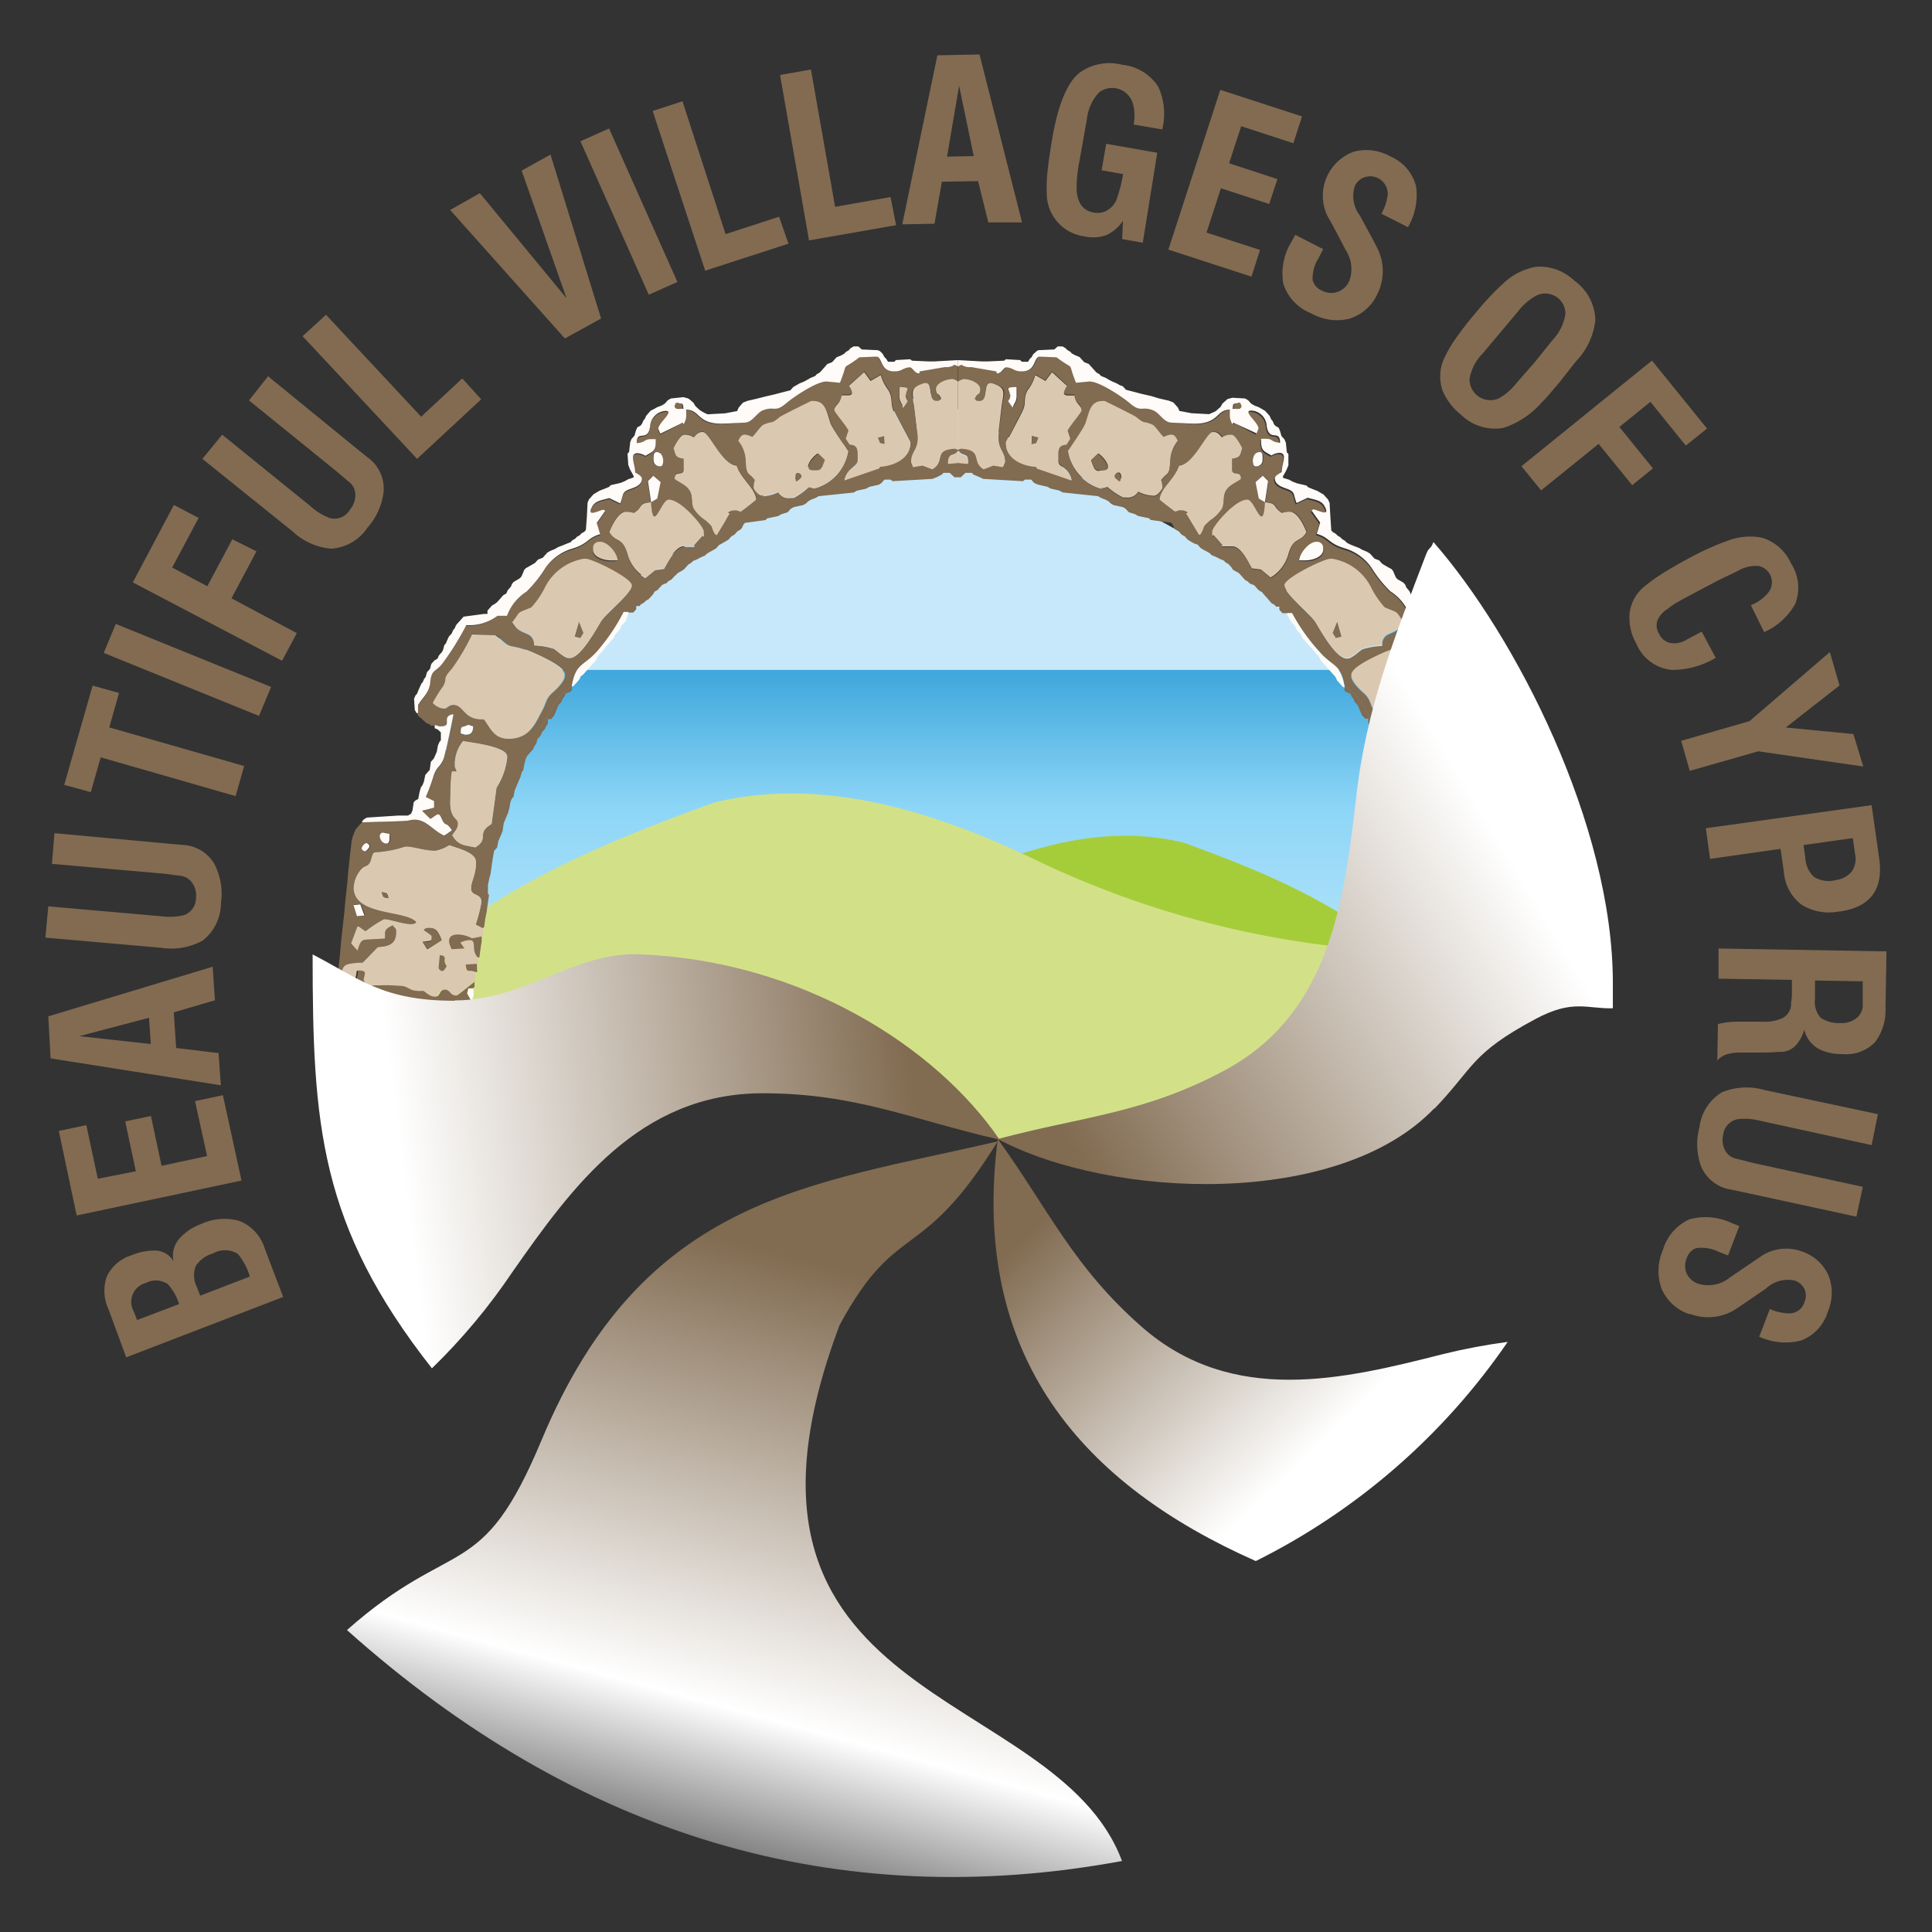
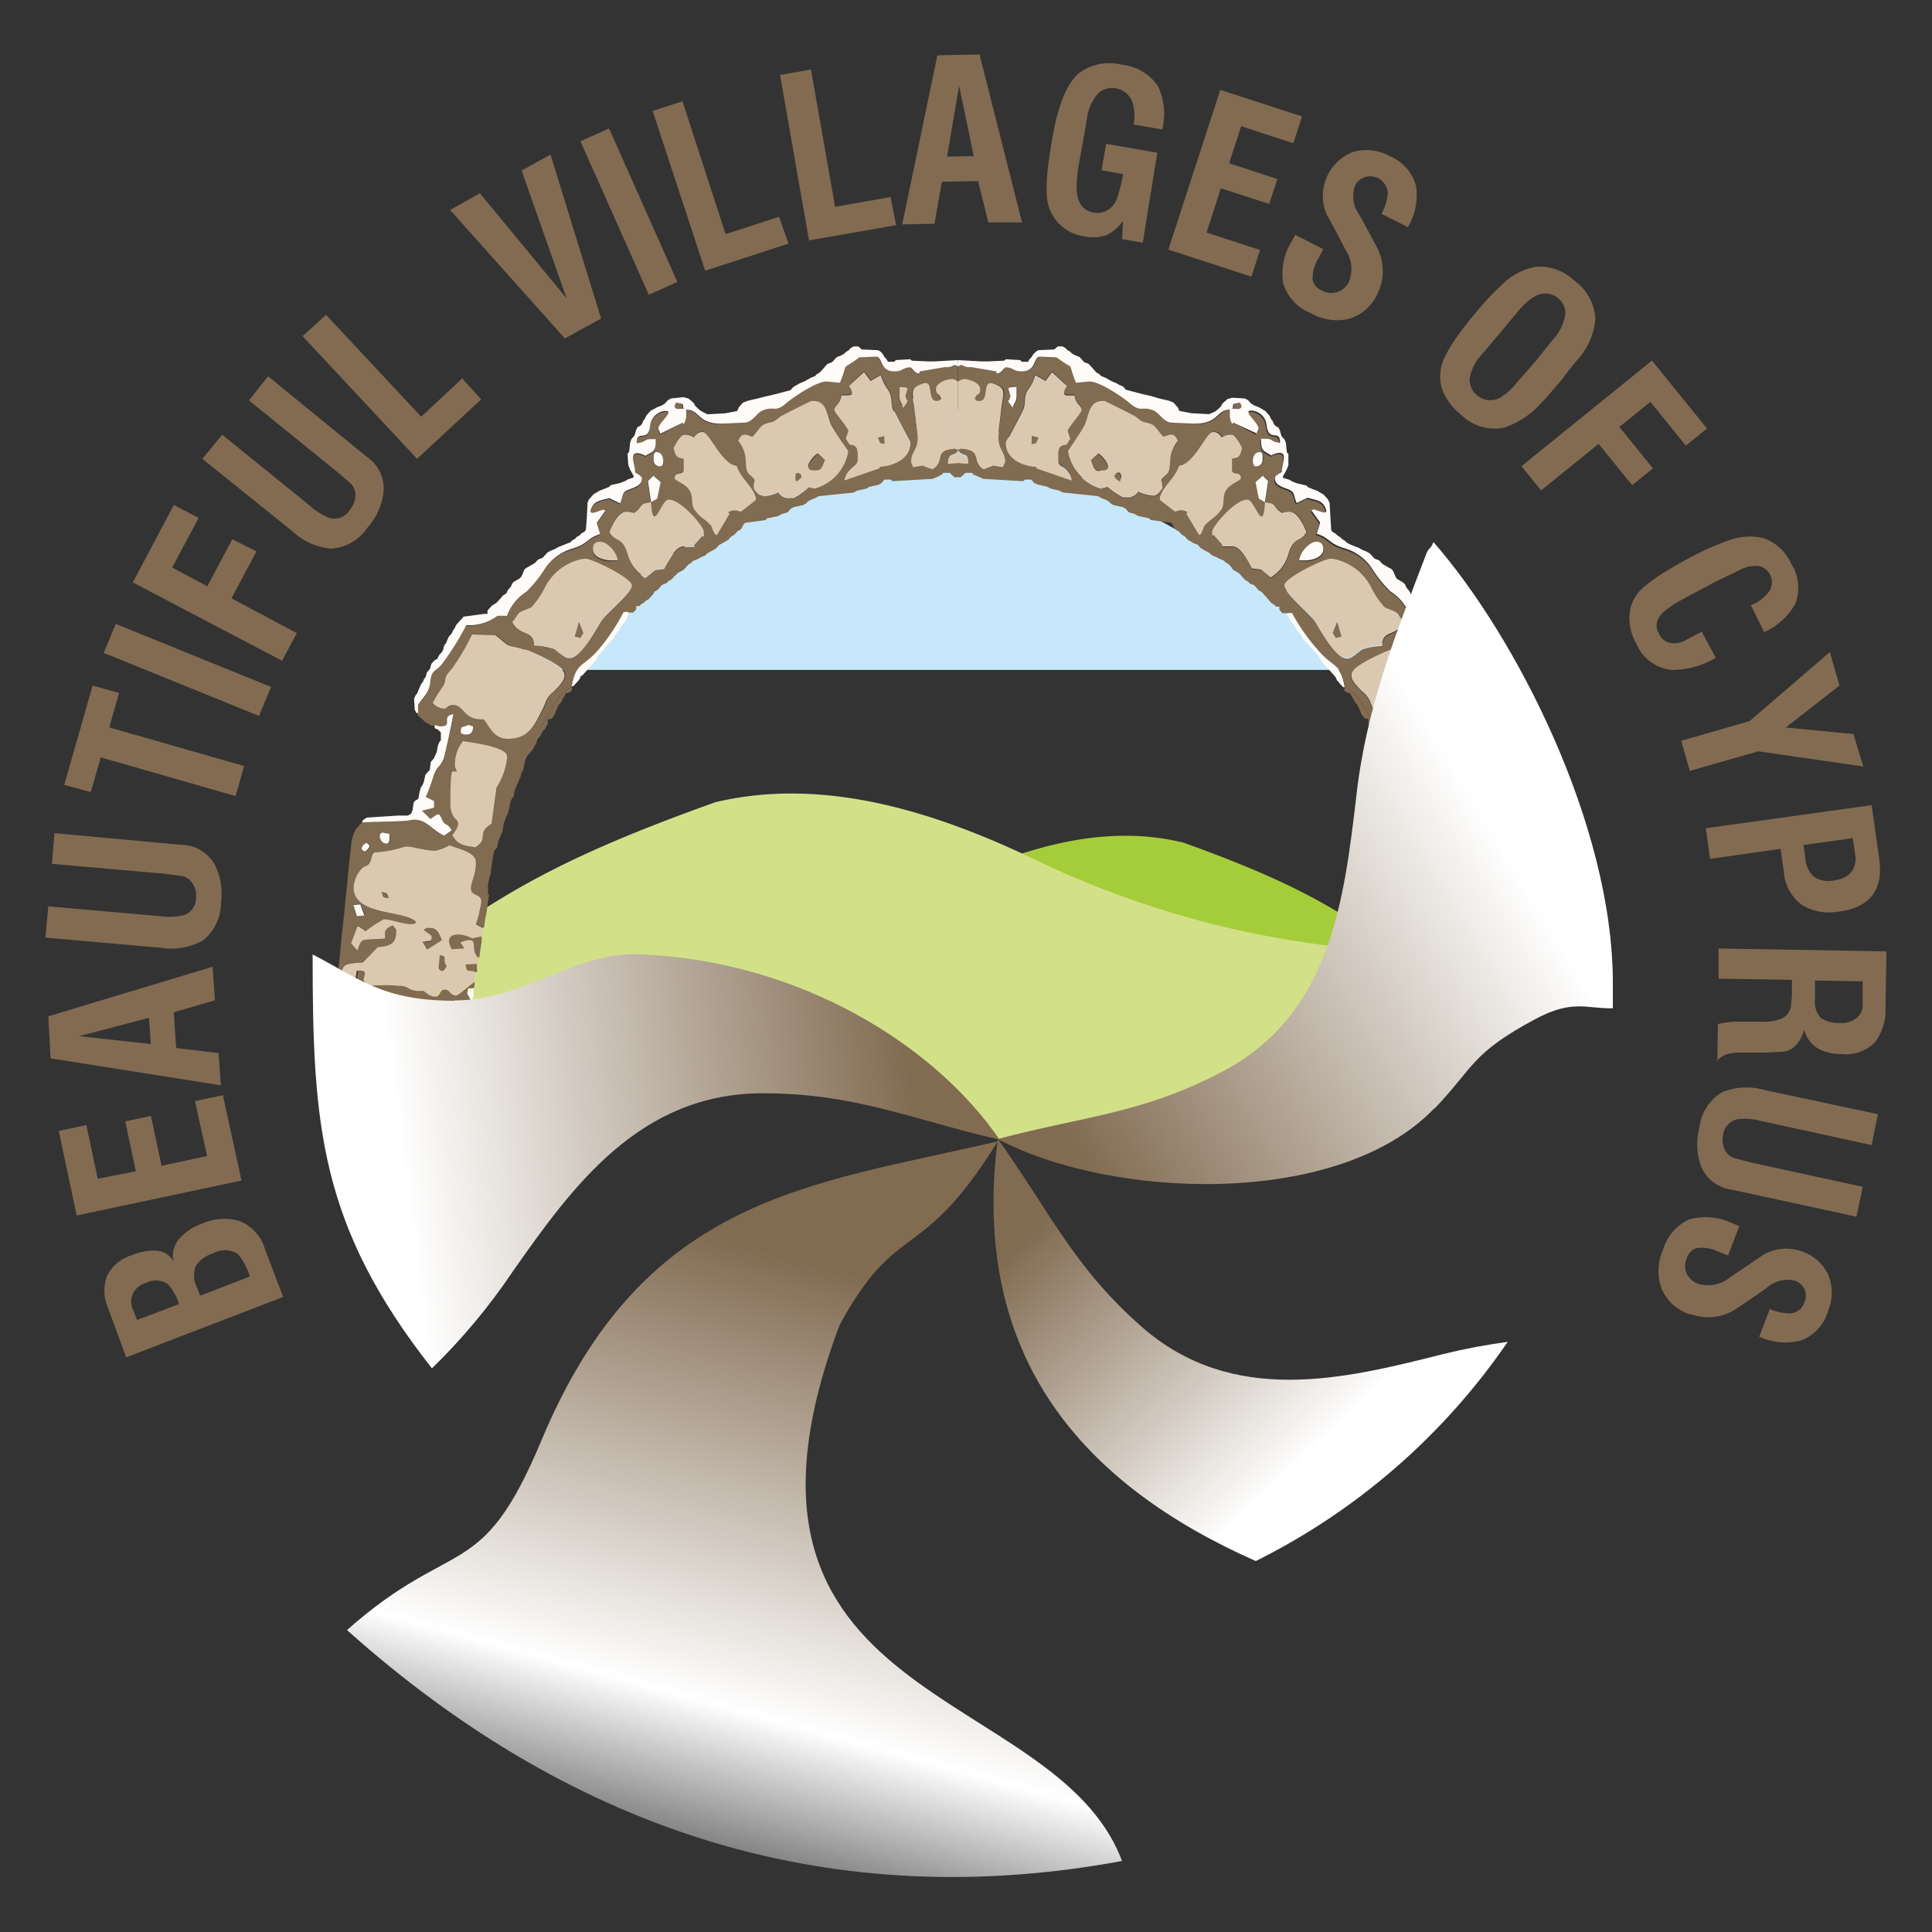
<svg xmlns="http://www.w3.org/2000/svg" id="Layer_1" data-name="Layer 1" viewBox="0 0 160 160">
  <rect x="0" y="0" width="160" height="160" fill="#333333" stroke="none" />
  <defs>
    <style>.cls-1{fill:none;clip-rule:evenodd;}.cls-2{clip-path:url(#clip-path);}.cls-3{fill:url(#linear-gradient);}.cls-4{fill:#a5cd39;}.cls-4,.cls-5,.cls-6,.cls-7,.cls-8,.cls-9{fill-rule:evenodd;}.cls-5{fill:#d2e188;}.cls-6{fill:#c6e8fa;}.cls-7{fill:#816b51;}.cls-8{fill:#dbc8b0;}.cls-9{fill:#fffbf8;}.cls-10{clip-path:url(#clip-path-2);}.cls-11{fill:url(#linear-gradient-2);}.cls-12{clip-path:url(#clip-path-3);}.cls-13{fill:url(#linear-gradient-3);}.cls-14{clip-path:url(#clip-path-4);}.cls-15{fill:url(#linear-gradient-4);}.cls-16{clip-path:url(#clip-path-5);}.cls-17{fill:url(#linear-gradient-5);}.cls-18{fill:#826b51;}</style>
    <clipPath id="clip-path">
      <polygon class="cls-1" points="44.23 50.88 116.31 50.88 116.31 84.16 36.92 84.16 36.92 55.9 44.23 50.88" />
    </clipPath>
    <linearGradient id="linear-gradient" x1="363.11" y1="1016.96" x2="363.57" y2="1016.96" gradientTransform="translate(-177631.53 26681.97) rotate(-90) scale(73.25 174.75)" gradientUnits="userSpaceOnUse">
      <stop offset="0" stop-color="#c6e8fa" />
      <stop offset="0.52" stop-color="#8dd6f7" />
      <stop offset="1" stop-color="#1d93d1" />
    </linearGradient>
    <clipPath id="clip-path-2">
      <path class="cls-1" d="M37.66,82.88c-6,0-7.92-1.85-11.77-3.84,0,14.09.56,22.42,9.88,34.28a50,50,0,0,0,6.68-8c4.91-7,10.49-14.78,20.71-14.78,7.73,0,12.35,2.18,19.62,3.84-5.26-7.7-16.4-14.84-29.87-15.35-5.39-.19-9.45,3.82-15.25,3.82" />
    </clipPath>
    <linearGradient id="linear-gradient-2" x1="358.91" y1="1029.13" x2="359.33" y2="1029.13" gradientTransform="translate(47904.78 92395.91) rotate(180) scale(133.24 89.69)" gradientUnits="userSpaceOnUse">
      <stop offset="0" stop-color="#816b51" />
      <stop offset="0.12" stop-color="#816b51" />
      <stop offset="0.88" stop-color="#fff" />
      <stop offset="1" stop-color="#fff" />
    </linearGradient>
    <clipPath id="clip-path-3">
      <path class="cls-1" d="M104,129.28a55,55,0,0,0,20.86-18.15,49.63,49.63,0,0,0-5.31,1c-8.23,2.09-17.47,4.35-25-2.25-5.69-5-7.65-9.62-11.92-15.56C80.3,112.5,89.81,123,104,129.28" />
    </clipPath>
    <linearGradient id="linear-gradient-3" x1="346.65" y1="1021.28" x2="347.08" y2="1021.28" gradientTransform="matrix(0, 125.86, -126.07, 0, 128850.72, -43542.82)" gradientUnits="userSpaceOnUse">
      <stop offset="0" stop-color="#816b51" />
      <stop offset="0.12" stop-color="#816b51" />
      <stop offset="0.66" stop-color="#fff" />
      <stop offset="1" stop-color="#fff" />
    </linearGradient>
    <clipPath id="clip-path-4">
      <path class="cls-1" d="M118.79,91.82c3.31-3.45,3-4.56,8.39-7.44,3.09-1.65,4.25-.82,6.39-.88,0-.46,0-1.62,0-2.09,0-13.11-8.07-28.77-14.86-36.52-.26.68-.34.35-.6,1-2.58,6.75-5,12.83-5.8,20.17-1,8.43-2.09,17.88-10.92,22.6-6.68,3.57-11.69,3.78-18.76,5.67,9.44,5,28.23,5.73,36.14-2.53" />
    </clipPath>
    <linearGradient id="linear-gradient-4" x1="352.78" y1="1015.6" x2="353.19" y2="1015.6" gradientTransform="matrix(180.31, 0, 0, 171.51, -63540.3, -174112.19)" gradientUnits="userSpaceOnUse">
      <stop offset="0" stop-color="#816b51" />
      <stop offset="0.12" stop-color="#816b51" />
      <stop offset="0.71" stop-color="#fff" />
      <stop offset="1" stop-color="#fff" />
    </linearGradient>
    <clipPath id="clip-path-5">
      <path class="cls-1" d="M28.74,135c19.17,17.13,40.66,23.47,64.18,19.12-5.53-14.8-35.36-12.57-23.39-44.38,4.8-8.87,6.72-4.9,13.1-15.22C67.1,98.15,53.32,99,44.86,119.24c-5,12-7.21,7.87-16.12,15.75" />
    </clipPath>
    <linearGradient id="linear-gradient-5" x1="351.75" y1="1025.62" x2="352.15" y2="1025.62" gradientTransform="translate(64650.06 178949.7) rotate(180) scale(183.51 174.36)" gradientUnits="userSpaceOnUse">
      <stop offset="0" stop-color="#816b51" />
      <stop offset="0.24" stop-color="#816b51" />
      <stop offset="0.75" stop-color="#fff" />
      <stop offset="1" stop-color="#fff" stop-opacity="0" />
    </linearGradient>
  </defs>
  <title>logo</title>
  <g class="cls-2">
-     <rect class="cls-3" x="36.92" y="50.88" width="79.39" height="33.28" />
-   </g>
+     </g>
  <path class="cls-4" d="M97.86,69.75c-6.66-1.59-13.44.6-19.38,3.43A57.48,57.48,0,0,1,58.64,78.7l-1.72,8.42,22.4,3.7,8.76-3.64,25.77-3,7.92-.17c-8.49-7.65-13.16-10.42-23.91-14.28" />
  <path class="cls-5" d="M59.23,66.44c9-2.15,18.22.81,26.28,4.65a77.66,77.66,0,0,0,26.92,7.48L114.77,90l-30.4,5L72.49,90.08l-35-4L26.8,85.81C38.3,75.43,44.64,71.67,59.23,66.44" />
  <polygon class="cls-6" points="76.62 32.39 118.47 55.48 40.91 55.48 76.62 32.39" />
  <path class="cls-7" d="M87.11,30.75l1.24,1.13c-.18.33-.49.77.09.8l.53,0c.13.79.61.79.59,1.23,0,.19-.85,1.12-1.15,1.67l.22.68-.32.5c-.5,0-.64.23-.67.77l0,.54c0,.59.89.65,1.1,1.66l-2.9-1,0-.13c-1.34-.07-2.6-.78-2.53-2,0,0,1.2-2.25,1.38-2.67.25-.59,0-1,.4-1.67a3.63,3.63,0,0,0,.64-1.26l.84.49Zm-3.63,2.47a.74.74,0,0,0,.19-.54c0-.42-.51-.67.56-.63l0,.79c0,.48-.18.46-.32.92Zm5,4.12s1.27-1.84,1.4-2.23c.37-1,.39-1.93,1.61-1.86,0,0,2.49,1.22,2.6,1.32.78.65.54.28,1.38.65.25.12.58.67.89,1,.71-.3.91-.26,1.18.33a2.8,2.8,0,0,0-.63,1.7c-.06,1.23-.24.88-.75,1.55a1.78,1.78,0,0,1,.1.67c0,.07-.38.65-.7.63a3.17,3.17,0,0,1-1.3-.34,1,1,0,0,1-1,.48H93a6,6,0,0,1-1.28-.87c-.38.06-.23.12-.53.1A3.83,3.83,0,0,1,88.44,37.34Zm9.21,1.19c1.21,0,2.29-2.81,2.8-2.78h.13c.33,0,.47.27.64.44A1.27,1.27,0,0,1,102,36c.28,0,.75.86.86,1.11-.18.65-.16.77-.84.88l0,.8c0,.74.79.1.74.84,0,.13-.85.47-1.13.84-.39.53-.2,1.09-.43,1.63a3.29,3.29,0,0,1-1,1c-.78.69-.33.34-.76,1.12l-.15.1-1.08-1.8.14-.09c-.37-.11-.22-.15-.52-.16s-.18,0-.54.1c-.12-.09-1.27-.95-1.27-1C96.09,40.43,97.32,39.65,97.65,38.53Zm6.11-.33c0-.4.17-.79.57-.76.19,0,.26.19.24.41v.27a.52.52,0,0,1-.56.5C103.82,38.61,103.75,38.42,103.76,38.2Zm1,3.39-.51-.3L104,39.93l.6-.53.44.44Zm0,0c1.08.08.61.39,1.41.88a2,2,0,0,1,.67-.1c.64,0,1.15,1.16,1.36,1.68-.58,1-1.1.32-1.53,1.94a3.28,3.28,0,0,1-1.46,1.89l-.8-.66-.75-.1c-.3-.51-.9-1.78-1.62-1.82l-.92,0,.1-.1-.74-.84-.11.1,0-.4c0-.42,2-2.69,2.93-2.63.63,0,1.29,3,1.44.21m2.78,4.82c0-.63.85-1.55,1.41-1.52h.13a.5.5,0,0,1,.5.56v.13c0,.57-.87.88-1.51.85Zm-1.17,2.06c0-.59,3.25-2.21,3.83-2.18h.13a4.44,4.44,0,0,1,3.23,2.39,7.24,7.24,0,0,0,1.12,1.64c1.33.55.81.23,1.58,1.23-.68,1.25-1.72.58-1.82,1.9a5.85,5.85,0,0,0-1.64.28c-.26.16-.88.77-1.2.76h-.13c-.87-.05-2.11-2.3-2.54-3S106.33,49.13,106.37,48.47Zm13.15,4.05a19.91,19.91,0,0,0,1.66,2.82c.86.95.35.7.75,1.47a11.46,11.46,0,0,1,.85,1.38,1.35,1.35,0,0,1-1,.48c-.12,0-.34-.29-.65-.31-.94,0-.86,1.29-2.58,1.19-.58.77-.86,1.69-2.21,1.61-1.57-.09-2-1.26-2.6-2.33-.35-.66-.3-1-.87-1.49-.29-.24-1-.94-1-1.36v-.13c0-.65,2.17-1.59,2.75-1.85a7.68,7.68,0,0,1,1.7-.49c.47-.12.85-.67,1.3-.91Zm1,8.21c-.38.06-.23.12-.53.1s-.48-.3-.49-.67l.4-.13C120.43,60.32,120.5,60,120.52,60.73Zm-3.81,1.91c0-.79,2.78-1.11,3.64-1.26a3,3,0,0,1,.69,2c0,.28-.06.17-.17.52l.4,0c.1.59.09,1.65.13,2.28.1,1.6-.6,1.45-.63,2s.31.68.48,1c-.47.77-1,.79-1.91,1-1.22-.74,0-1.13-1.35-1.94l-.4-3a5.64,5.64,0,0,1-.89-2.45Zm9.71,6.41s.5-.11.53-.1a.3.3,0,0,1,.25.28.58.58,0,0,1-.56.63c-.19,0-.26-.19-.24-.41Zm2,1.45a.75.75,0,0,1-.38-.42.34.34,0,0,1,.28-.26.7.7,0,0,1,.38.43A.33.33,0,0,1,128.46,70.5Zm.38,4.4.56,0-.28.92-.62-.06ZM79.34,39.51V38.3l.84.05c0-1-.38-.42-.84-1.07v-.06l.24-.11c1.92.11.83,1.06,1.9,1.71l.8-.31.79.13c.05-.15.16-.35.16-.39,0-.89-.61-1-.54-2.16l0-.14L83,33.57c.18-1.12.46-1.41-.69-1.8S82,33.25,81.12,33.2c-.5,0-.05,0-.39-.15.2-.6.42-.32.45-.78s-.84-.84-1.41-.88a1.41,1.41,0,0,0-.43.21V30.36l.36-.17a1.2,1.2,0,0,0,.8.19l2.1.36,0,.15c.41.07.56-.5.82-.49.52,0,.65.3,1.17.33,1.38.08,1-1.3,1.66-1.21l1.32.05c1.68,1.27.81.15,1.61,2.11l1.06-.1c.8-.09,2.89,1.35,3.37,1.77,1,.86,1,.21,2,.63.51.22.85,1,1.51,1l1.58.14c2.39.13,2-1.19,3.24-1.15l0,.4a1.41,1.41,0,0,0,.22.81l.07-.14L104,36c0-.15.15-.35.15-.39,0-.5-1.4-1.54-.58-1.5a1.34,1.34,0,0,1,1.26,1.27c.2,1.38,1.08.21,1.11,1.4-.79-.06-.56-.3-1.17-.33l-.4,0c0,1,.21,1,.85,1.38a1.52,1.52,0,0,1,.68-.22c.69,0,.21.91.17,1.6-.15.1-.54.29-.56.51,0,.52.54.71,1,.87.72.26.5.46.8,1.18l.91-.44c.53.16,1.12.2,1.38.66.58,1-.51.36-.91.3l-.14.1.71,1-.28.93c1.11.32.92.81,2.42,1.23A4.19,4.19,0,0,1,113.49,47a10.49,10.49,0,0,0,1.59,2,4,4,0,0,1,1.62,2l.79,0a3.83,3.83,0,0,0,2.6.82,25.18,25.18,0,0,0,2,3.21c.59.74.9.42,1,1.62.07.84.61,1.19,1,1.79l0,.66v.13l-.14.13-.14.12-.14.13-.14.12-.14.13-.27.12-.14.12h-.26c-.36.06-.26.12-.54.1-1,0,.07-.84-1-1,0,.17.71,3.45.81,3.69.33.79.53.57.82,1.41a12.68,12.68,0,0,0,.66,1.71l-.7.34,0,.55,1,.25-.68.68c-.59-.35-.68-.62-.93-.06-.33.77-.37.24-.85,1l.64.44c1.12-.52,1.59-1.59,2.93-1.25.33.08,3,.11,3.88.16l.13.14.12.14.13.14.12.14.12.28.12.27.11.41.08.8.09.8.09.81.08.94.09.8.09.8.08.94.08.81.09.8.09.8.08.94.09.81.09.8,0,.66c-.63-1.14,0-1.33-2.06-1.43l-1.23-1.28c-1.1-.06-1.57-.35-1.52-1.42,0-.08.2-.26.29-.38.28.17.65.27.62.7l0,.4,1.59.09c.45,0,.55.45.69.91l.54-.6L129,76.74l-.13,0-.55.38a9.86,9.86,0,0,0-1.53-1c-.65,0-2.36.72-2.66.25.83-1,5.06-.5,5.18-2.77a2.44,2.44,0,0,0-.61-1.72c-.33-.25-.46-.12-.66-.54-.11-.23-.12-.75-.41-.77a9.55,9.55,0,0,1-2.44-.46c-.51-.1-1.71.37-2.59.32a4,4,0,0,1-1.16-.47c-.61.25-2.15.56-2.2,1.34-.06,1.06.44,1.7.41,2.29s-.82.36-.85,1v.13a11.6,11.6,0,0,0,.47,1.81l-.59.32-.12-.14-.1-.68-.1-.53-.1-.68-.09-.67v-.13c1,0,.12-2,.18-3.19A22.22,22.22,0,0,1,117,67.09c-.42-1.25-1-2.69-1.35-3.82a16.61,16.61,0,0,0-1.92-3.33c-.77-1.33-1-2.25-2.35-3.06-.34-2-1-1.6-2.18-3A15.91,15.91,0,0,1,107,50.78l-.4,0-.4,0-.12-.14-.13-.14,0-.26-.27,0-.12-.14-.26-.15-.12-.14L105,49.6l-.12-.14-.13-.14-.12-.14-.13-.15-.25-.14-.13-.14-.12-.14-.13-.14-.39-.16-.12-.14-.26-.15-.12-.14-.13-.14-.12-.14-.13-.14-.25-.14-.26-.15L102,47l-.13-.14-.12-.14-.26-.15-.13-.14-.38-.16-.26-.14-.39-.16-.12-.14-.26-.15-.26-.14-.25-.15-.13-.14-.12-.14L98.88,45l-.26-.15-.25-.15-.13-.14-.12-.14-.26-.14-.12-.14L97.61,44l-.26-.15-.12-.14-.12-.27L97,43.29l-1.71-.23-.13-.14-.91-.19L94,42.58l-.52-.16-.13-.14-.12-.14L93,42l-.78-.17-.26-.15-.12-.14-.26-.15-.39-.15-.26-.15L88,40.78l-.26-.15L87,40.46l-.26-.15-.79-.18L85.65,40l-.13-.14-.12-.14-.53,0-.14.13-3.3-.19L81,39.46l-.39-.16-.12-.14-.53,0-.14.13-.14.13-.14.12Z" />
  <path class="cls-8" d="M79.34,37.22V31.6a1.41,1.41,0,0,1,.43-.21c.57,0,1.44.34,1.41.88s-.25.18-.45.78c.34.19-.11.12.39.15.86,0,.12-1.79,1.15-1.43s.87.68.69,1.8L82.67,36l0,.14c-.07,1.12.59,1.27.54,2.16,0,0-.11.24-.16.39l-.79-.13-.8.31c-1.07-.65,0-1.6-1.9-1.71l-.24.11m0,1.08v-1c.46.65.87.12.84,1.07Z" />
  <path class="cls-8" d="M118.7,76.88l0,.53.13.14.78.17c.78-.46,2.5-.62,1.67.9l-1-.06.33-.49a1.89,1.89,0,0,0-.69-.2c-.76,0-.13.79-.74,1.43l0,.53h.13l.92.06c-.11.81-.19.35-.83.62l0,.66.12.14c.24.15,1.43,1.15,1.53,1.15.52,0,.43-.51,1-.48s.33.55.76.58.68-.32,1-.48c1.38.08,1.07-.37,2-.42a13,13,0,0,1,2.25,0c.3,0,.16,0,.51-.11l.18-.38c-.1-.55-.32-.76.44-.78.1.59.16,1.35.85,1.38a1.59,1.59,0,0,0,.65-.1l.18-.52c-.63-1.14,0-1.33-2.06-1.43l-1.23-1.28c-1.1-.06-1.57-.35-1.52-1.42,0-.08.2-.26.29-.38.28.17.65.27.62.7l0,.4,1.59.09c.45,0,.55.45.69.91l.54-.6L129,76.74l-.13,0-.55.38a9.86,9.86,0,0,0-1.53-1c-.65,0-2.36.72-2.66.25.83-1,5.06-.5,5.18-2.77a2.44,2.44,0,0,0-.61-1.72c-.33-.25-.46-.12-.66-.54-.11-.23-.12-.75-.41-.77a9.55,9.55,0,0,1-2.44-.46c-.51-.1-1.71.37-2.59.32a4,4,0,0,1-1.16-.47c-.61.25-2.15.56-2.2,1.34-.06,1.06.44,1.7.41,2.29s-.82.36-.85,1v.13a11.6,11.6,0,0,0,.47,1.81Zm7.82-2.5c.13-.45.12-.4.56-.5C126.93,74.34,127,74.29,126.52,74.38Zm-4.43,3.49c.31-.53.34-1.05,1.11-1,.26,0,.24.06.39.16l-.65.41c0,.33-.06.48.34.5l.39,0-.4.67Zm.29,2.27a.37.37,0,0,1-.3.26c-.18,0-.3-.3-.37-.42a.84.84,0,0,0,.16-.53c0-.37.12-.31.42-.37Z" />
  <path class="cls-9" d="M79.34,30.36v-.53l.12,0,1.85.1.52,0,1.33-.06.14-.12,1.19.07.13.14.52,0,.15-.25.14-.13.15-.26.14-.12.14-.13L86,29l1.32-.06.14-.13.14-.12.4,0,.25.15.13.14.26.15.12.14.26.14.39.16.12.14.13.14.12.14.39.15.12.14.13.14.12.14.13.14.12.14.26.15.12.14.39.16.26.15.26.14.38.16.26.15L93,32l.12.14.13.14.65.17.65.17.79.18L96,33l.79.18.38.15.13.14.12.14.13.14.12.28,1,.19,1.46.08.27-.12.27-.12.14-.12.14-.13.14-.12.14-.26.14-.13.14-.12.14-.13.41-.11,1.05.06.26.15.12.14.13.14.26.15.38.15.26.15.26.15.12.14.13.14.12.14.12.27.12.14.12.28.13.14.25.14.12.28.11.4.12.14.13.14.12.28.08.8.13.14,0,.93-.16.39-.14.26-.15.26v.13l.52.16.26.15.39.15.78.18.13.14.39.16.39.15.25.15.26.15.12.14.13.14.12.14.12.27.07,1.2.07,1.07.12.14.26.15.13.14.25.15.13.14.25.15.13.14.25.14.39.16.39.15.26.15.39.16.25.15.13.14.12.14.13.14.39.15.12.14.13.14.25.15.26.15.26.14.12.14.12.28.12.27.12.14.26.15.25.15.13.14.12.27.12.14.12.14.12.27.26.15.12.14.13.14.12.14.13.14.12.14.26.15.12.14.13.14.12.14v.27h.26l1.71.23.13.14.12.14.13.14.12.14.13.14.11.27.13.14.11.28.13.14.12.14.12.27.12.27.12.14.11.41.13.14.12.14.13.14.11.27.26.15.13.14L123,55l.11.41.12.14.13.14.11.4.12.14.12.28.13.14.11.27.12.27.12.28.12.14.12.27,0,.93-.15.26h-.13l0-.66c-.36-.6-.9-.95-1-1.79-.1-1.2-.41-.88-1-1.62a25.18,25.18,0,0,1-2-3.21,3.83,3.83,0,0,1-2.6-.82l-.79,0a4,4,0,0,0-1.62-2,10.49,10.49,0,0,1-1.59-2,4.19,4.19,0,0,0-2.08-1.53c-1.5-.42-1.31-.91-2.42-1.23l.28-.93-.71-1,.14-.1c.4.06,1.49.71.91-.3-.26-.46-.85-.5-1.38-.66l-.91.44c-.3-.72-.08-.92-.8-1.18-.45-.16-1-.35-1-.87,0-.22.41-.41.56-.51,0-.69.52-1.57-.17-1.6a1.52,1.52,0,0,0-.68.22c-.64-.39-.88-.35-.85-1.38l.4,0c.61,0,.38.27,1.17.33,0-1.19-.91,0-1.11-1.4a1.34,1.34,0,0,0-1.26-1.27c-.82,0,.61,1,.58,1.5,0,0-.1.24-.15.39L102.14,35l-.07.14a1.41,1.41,0,0,1-.22-.81l0-.4c-1.2,0-.85,1.28-3.24,1.15L97.05,35c-.66,0-1-.78-1.51-1-1-.42-1,.23-2-.63-.48-.42-2.57-1.86-3.37-1.77l-1.06.1c-.8-2,.07-.84-1.61-2.11l-1.32-.05c-.64-.09-.28,1.29-1.66,1.21-.52,0-.65-.3-1.17-.33-.26,0-.41.56-.82.49l0-.15-2.1-.36a1.2,1.2,0,0,1-.8-.19l-.36.17m22.81,3.49c.08-.5-.06-.39.55-.5a1.69,1.69,0,0,1,.12.27C102.8,33.93,102.44,33.86,102.15,33.85Z" />
  <path class="cls-8" d="M117.67,52.6c-.45.24-.83.79-1.3.91a7.68,7.68,0,0,0-1.7.49c-.58.26-2.71,1.2-2.75,1.85V56c0,.42.72,1.12,1,1.36.57.5.52.83.87,1.49.57,1.07,1,2.24,2.6,2.33,1.35.08,1.63-.84,2.21-1.61,1.72.1,1.64-1.24,2.58-1.19.31,0,.53.3.65.31a1.35,1.35,0,0,0,1-.48,11.46,11.46,0,0,0-.85-1.38c-.4-.77.11-.52-.75-1.47a19.91,19.91,0,0,1-1.66-2.82Z" />
  <path class="cls-8" d="M88.44,37.34a3.83,3.83,0,0,0,2.75,3.09c.3,0,.15,0,.53-.1A6,6,0,0,0,93,41.2h.26a1,1,0,0,0,1-.48,3.17,3.17,0,0,0,1.3.34c.32,0,.69-.56.7-.63a1.78,1.78,0,0,0-.1-.67c.51-.67.69-.32.75-1.55a2.8,2.8,0,0,1,.63-1.7c-.27-.59-.47-.63-1.18-.33-.31-.3-.64-.85-.89-1-.84-.37-.6,0-1.38-.65-.11-.1-2.58-1.32-2.6-1.32-1.22-.07-1.24.81-1.61,1.86-.13.39-1.4,2.21-1.4,2.23m2.48.25c.53.34,1.29,1.43.35,1.38L91,39c-.42,0-.46-.49-.64-.86Zm1.76,2.26c-.12-.09-.39-.24-.38-.42a.33.33,0,0,1,.28-.26c.18,0,.25.2.24.42C92.82,39.61,92.68,39.84,92.68,39.85Z" />
  <path class="cls-8" d="M106.37,48.47c0,.66,2.14,2.28,2.56,3s1.67,3,2.54,3h.13c.32,0,.94-.6,1.2-.76a5.85,5.85,0,0,1,1.64-.28c.1-1.32,1.14-.65,1.82-1.9-.77-1-.25-.68-1.58-1.23a7.24,7.24,0,0,1-1.12-1.64,4.44,4.44,0,0,0-3.23-2.39h-.13c-.58,0-3.8,1.59-3.83,2.18m4.37,3,.36,1.24-.47.12-.27-.42Z" />
  <path class="cls-8" d="M86.58,31.55l-.84-.49a3.63,3.63,0,0,1-.64,1.26C84.72,33,85,33.4,84.7,34c-.18.42-1.38,2.63-1.38,2.67-.07,1.22,1.19,1.93,2.53,2l0,.13,2.9,1c-.21-1-1.14-1.07-1.1-1.66l0-.54c0-.54.17-.74.67-.77l.32-.5-.22-.68c.3-.55,1.14-1.48,1.15-1.67,0-.44-.46-.44-.59-1.23l-.53,0c-.58,0-.27-.47-.09-.8l-1.24-1.13Zm-1.11,4.56.52.14c-.28.48,0,.41-.56.52Z" />
  <path class="cls-8" d="M97.65,38.53c-.33,1.12-1.56,1.9-1.62,2.84,0,.05,1.15.91,1.27,1,.36-.07.26-.12.54-.1s.15,0,.52.16l-.14.09,1.08,1.8.15-.1c.43-.78,0-.43.76-1.12a3.29,3.29,0,0,0,1-1c.23-.54,0-1.1.43-1.63.28-.37,1.13-.71,1.13-.84,0-.74-.78-.1-.74-.84l0-.8c.68-.11.66-.23.84-.88-.11-.25-.58-1.1-.86-1.11a1.27,1.27,0,0,0-.81.22c-.17-.17-.31-.42-.64-.44h-.13c-.51,0-1.59,2.74-2.8,2.78" />
  <path class="cls-8" d="M104.76,41.59c-.15,2.77-.81-.18-1.44-.21-1-.06-2.91,2.21-2.93,2.63l0,.4.11-.1.74.84-.1.1.92,0c.72,0,1.32,1.31,1.62,1.82l.75.1.8.66A3.28,3.28,0,0,0,106.67,46c.43-1.62,1-1,1.53-1.94-.21-.52-.72-1.64-1.36-1.68a2,2,0,0,0-.67.1c-.8-.49-.33-.8-1.41-.88" />
  <path class="cls-8" d="M116.71,62.64v.14a5.64,5.64,0,0,0,.89,2.45l.4,3c1.34.81.13,1.2,1.35,1.94,1-.17,1.44-.19,1.91-1-.17-.28-.5-.57-.48-1s.73-.35.63-2c0-.63,0-1.69-.13-2.28l-.4,0c.11-.35.15-.24.17-.52a3,3,0,0,0-.69-2c-.86.15-3.6.47-3.64,1.26" />
  <path class="cls-7" d="M119.38,81.31l0,.4.12.14.4,0,.1.41-.28.51,0,.27.12.27.12.14.13.14,1.32.08,1.33-.06.8-.09,0-.53c.15,0,.36-.11.4-.11.3,0,.15,0,.52.16l0,.4.92.05,1.33-.06,1.33-.06,1.33-.06V83.2l-.1-.41c.24-.14.24-.25.54-.23H130a.93.93,0,0,1,.89.59h.27l.15-.26v-.13l-.11-.27-.12-.27-.11-.41-.12-.27-.11-.41h-.13l-.18.52a1.59,1.59,0,0,1-.65.1c-.69,0-.75-.79-.85-1.38-.76,0-.54.23-.44.78l-.18.38c-.35.08-.21.13-.51.11a13,13,0,0,0-2.25,0c-.94,0-.63.5-2,.42-.28.16-.57.5-1,.48s-.28-.55-.76-.58-.43.51-1,.48c-.1,0-1.29-1-1.53-1.15m8.43,1,.76.29c-.22.68,0,.13-.88.24a5.35,5.35,0,0,1-1.25.15l0-.55Z" />
  <path class="cls-9" d="M128.72,68.11V68l-.12-.14-.26-.15-2.64-.15-.79,0-.26-.15-.12-.27-.09-.67-.13-.14-.26-.15-.1-.54-.11-.4-.12-.14-.12-.28-.1-.54-.13-.14-.12-.14-.13-.14-.09-.67-.13-.14-.12-.14-.12-.27-.12-.27-.1-.54-.12-.28-.12-.14,0-.66.14-.13.14-.12.14-.13v-.26c-.36.06-.26.12-.54.1-1,0,.07-.84-1-1,0,.17.71,3.45.81,3.69.33.79.53.57.82,1.41a12.68,12.68,0,0,0,.66,1.71l-.7.34,0,.55,1,.25-.68.68c-.59-.35-.68-.62-.93-.06-.33.77-.37.24-.85,1l.64.44c1.12-.52,1.59-1.59,2.93-1.25.33.08,3,.11,3.88.16" />
  <path class="cls-7" d="M111.32,57.15l.12.14.39.15.12.27.12.14.12.28.13.14.12.14.12.27.11.27.12.28.13.14.12.14h.27l0,.4.13.14.12.27.12.14.12.14.12.28L114,61l.12.14.11.4.13.14.11.28.13.14.12.14.13.14.12.14.12.27.11.41.1.53.13.14.11.41.11.27.12.28.12.27.12.27.1.54.12.14.12.27.1.54.11.41.12.27.12.27.11.28.1.67.12.27.11.28.12.27.1.54.13.14.12.14.11.54.09.67.1.67.11.41.1.53,0,.67v.13c1,0,.12-2,.18-3.19A22.22,22.22,0,0,1,117,67.09c-.42-1.25-1-2.69-1.35-3.82a16.61,16.61,0,0,0-1.92-3.33c-.77-1.33-1-2.25-2.35-3.06Z" />
  <path class="cls-9" d="M106.75,51.16l.12.27.12.14.13.14.12.14.12.28.12.14.13.14.12.14.12.27L108,53l.13.14.12.14.13.14.12.14.13.14.12.14.13.14.12.14.13.14.12.14.12.28.12.14.13.14.12.14.13.14.12.14.13.14.12.14.13.14.12.14.12.14.12.27.13.14.12.14.13.14.12.14h.13c-.34-2-1-1.6-2.18-3A15.91,15.91,0,0,1,107,50.78l-.4,0v.14Z" />
  <path class="cls-7" d="M118.8,77.55l0,.4.1.67.09.67h.14c.61-.64,0-1.47.74-1.43a1.89,1.89,0,0,1,.69.2l-.33.49,1,.06c.83-1.52-.89-1.36-1.67-.9Z" />
  <path class="cls-9" d="M107.54,46.41l.53,0c.64,0,1.47-.28,1.51-.85v-.13a.5.5,0,0,0-.5-.56H109c-.56,0-1.36.89-1.41,1.52" />
  <polygon class="cls-9" points="104.76 41.59 105.02 39.84 104.58 39.4 103.98 39.93 104.25 41.29 104.76 41.59" />
  <path class="cls-7" d="M122.09,77.87l1.18.75.4-.67-.39,0c-.4,0-.36-.17-.34-.5l.65-.41c-.15-.1-.13-.14-.39-.16-.77,0-.8.48-1.11,1" />
  <path class="cls-7" d="M90.36,38.09c.18.37.22.84.64.86l.27,0c.94.05.18-1-.35-1.38Z" />
  <path class="cls-7" d="M126.47,82.49l0,.55a5.35,5.35,0,0,0,1.25-.15c.85-.11.66.44.88-.24l-.76-.29Z" />
  <path class="cls-7" d="M129.34,83.2l1.32.08.27-.12a.93.93,0,0,0-.89-.59h-.26c-.3,0-.3.09-.54.23Z" />
  <path class="cls-9" d="M83.67,32.68a.74.74,0,0,1-.19.54l.39.54c.14-.46.29-.44.32-.92l0-.79c-1.07,0-.54.21-.56.63" />
  <path class="cls-9" d="M103.76,38.2c0,.22.06.41.24.42a.52.52,0,0,0,.56-.5v-.27c0-.22,0-.4-.24-.41-.4,0-.55.36-.57.76" />
  <path class="cls-9" d="M119.5,60.16c0,.37.14.65.49.67s.15,0,.53-.1c0-.74-.09-.41-.62-.7Z" />
  <path class="cls-7" d="M121.87,79.45a.84.84,0,0,1-.16.53c.07.12.19.41.37.42a.37.37,0,0,0,.3-.26l-.09-1.06c-.3.06-.4,0-.42.37" />
  <path class="cls-9" d="M126.42,69.05l0,.4c0,.22,0,.4.24.41a.58.58,0,0,0,.56-.63A.3.3,0,0,0,127,69s-.49.09-.53.1" />
  <polygon class="cls-7" points="128.5 75.81 129.12 75.87 129.4 74.95 128.84 74.9 128.5 75.81" />
  <path class="cls-7" d="M123.5,83.54l.52,0,.41-.11,0-.4c-.37-.11-.22-.15-.52-.16,0,0-.25.08-.4.11Z" />
  <polygon class="cls-7" points="110.36 52.42 110.63 52.84 111.1 52.72 110.74 51.48 110.36 52.42" />
  <path class="cls-7" d="M119.16,80.5h.13c.64-.27.72.19.83-.62l-.92-.06Z" />
  <polygon class="cls-7" points="119.45 82.38 119.56 82.79 119.7 82.79 119.98 82.28 119.88 81.87 119.48 81.85 119.45 82.38" />
  <path class="cls-9" d="M128.08,70.08a.75.75,0,0,0,.38.42.33.33,0,0,0,.28-.25.7.7,0,0,0-.38-.43.34.34,0,0,0-.28.26" />
  <path class="cls-7" d="M102.15,33.85c.29,0,.65.08.67-.23a1.69,1.69,0,0,0-.12-.27c-.61.11-.47,0-.55.5" />
  <path class="cls-7" d="M85.43,36.77c.56-.11.28,0,.56-.52l-.52-.14Z" />
  <path class="cls-7" d="M92.3,39.43c0,.18.26.33.38.42s.14-.24.14-.26c0-.22-.06-.41-.24-.42a.33.33,0,0,0-.28.26" />
  <path class="cls-7" d="M126.52,74.38c.46-.09.41,0,.56-.5-.44.1-.43.05-.56.5" />
  <path class="cls-7" d="M71.58,30.75l-1.24,1.13c.18.33.48.77-.09.8l-.53,0c-.14.79-.62.79-.6,1.23,0,.19.86,1.12,1.16,1.67l-.22.68.32.5c.49,0,.64.23.67.77l0,.54c0,.59-.89.65-1.1,1.66l2.9-1,0-.13c1.34-.07,2.61-.78,2.54-2,0,0-1.21-2.25-1.39-2.67-.25-.59,0-1-.4-1.67a3.81,3.81,0,0,1-.64-1.26l-.84.49Zm3.62,2.47a.74.74,0,0,1-.19-.54c0-.42.51-.67-.56-.63l0,.79c0,.48.19.46.32.92Zm-5,4.12S69,35.5,68.84,35.11c-.37-1-.39-1.93-1.61-1.86,0,0-2.49,1.22-2.6,1.32-.77.65-.53.28-1.37.65-.25.12-.59.67-.9,1-.71-.3-.9-.26-1.17.33a2.73,2.73,0,0,1,.62,1.7c.06,1.23.25.88.75,1.55a2,2,0,0,0-.09.67c0,.07.37.65.69.63a3.18,3.18,0,0,0,1.31-.34.93.93,0,0,0,1,.48h.27A6,6,0,0,0,67,40.33c.38.06.24.12.54.1A3.83,3.83,0,0,0,70.24,37.34ZM61,38.53c-1.21,0-2.28-2.81-2.8-2.78H58.1c-.32,0-.47.27-.64.44a1.26,1.26,0,0,0-.81-.22c-.28,0-.75.86-.86,1.11.19.65.17.77.84.88l0,.8c0,.74-.79.1-.75.84,0,.13.86.47,1.13.84.39.53.2,1.09.44,1.63a3.26,3.26,0,0,0,1,1c.78.69.33.34.76,1.12l.15.1,1.09-1.8-.15-.09c.37-.11.22-.15.52-.16s.18,0,.54.1c.13-.09,1.27-.95,1.27-1C62.6,40.43,61.36,39.65,61,38.53Zm-6.11-.33c0-.4-.16-.79-.57-.76-.18,0-.25.19-.24.41v.27a.52.52,0,0,0,.56.5C54.87,38.61,54.94,38.42,54.92,38.2Zm-1,3.39.51-.3.28-1.36-.61-.53-.44.44Zm0,0c-1.07.08-.61.39-1.41.88a2,2,0,0,0-.67-.1c-.64,0-1.15,1.16-1.36,1.68.59,1,1.11.32,1.54,1.94a3.23,3.23,0,0,0,1.45,1.89l.81-.66.74-.1c.3-.51.91-1.78,1.62-1.82l.93,0-.11-.1.75-.84.1.1,0-.4c0-.42-2-2.69-2.93-2.63-.63,0-1.29,3-1.44.21m-2.78,4.82c0-.63-.85-1.55-1.41-1.52H49.6a.5.5,0,0,0-.5.56v.13c0,.57.87.88,1.5.85Zm1.18,2.06c0-.59-3.26-2.21-3.83-2.18h-.14a4.44,4.44,0,0,0-3.23,2.39A7.24,7.24,0,0,1,44,50.33c-1.32.55-.81.23-1.58,1.23.68,1.25,1.72.58,1.83,1.9a5.78,5.78,0,0,1,1.63.28c.26.16.88.77,1.21.76h.13c.86-.05,2.11-2.3,2.53-3S52.35,49.13,52.32,48.47ZM39.16,52.52a19,19,0,0,1-1.66,2.82c-.86.95-.34.7-.74,1.47a10.09,10.09,0,0,0-.86,1.38,1.35,1.35,0,0,0,1,.48c.12,0,.34-.29.65-.31,1,0,.86,1.29,2.58,1.19.58.77.86,1.69,2.21,1.61,1.58-.09,2-1.26,2.6-2.33.35-.66.3-1,.87-1.49.29-.24,1-.94,1-1.36v-.13c0-.65-2.17-1.59-2.75-1.85a7.53,7.53,0,0,0-1.7-.49c-.47-.12-.85-.67-1.29-.91Zm-1,8.21c.38.06.23.12.54.1s.48-.3.48-.67l-.4-.13C38.25,60.32,38.18,60,38.16,60.73ZM42,62.64c0-.79-2.79-1.11-3.65-1.26a3,3,0,0,0-.68,2c0,.28.05.17.16.52l-.4,0c-.1.59-.09,1.65-.13,2.28-.1,1.6.61,1.45.63,2s-.31.68-.47,1c.46.77.94.79,1.9,1,1.22-.74,0-1.13,1.35-1.94l.41-3A5.76,5.76,0,0,0,42,62.78Zm-9.72,6.41s-.5-.11-.53-.1a.3.3,0,0,0-.25.28c0,.31.21.65.56.63.19,0,.26-.19.25-.41Zm-2,1.45c.11,0,.38-.31.37-.42a.33.33,0,0,0-.28-.26.69.69,0,0,0-.37.43A.32.32,0,0,0,30.23,70.5Zm-.39,4.4-.56,0,.28.92.62-.06Zm49.5-35.39V38.3l-.83.05c0-1,.38-.42.83-1.07v-.06l-.24-.11c-1.92.11-.82,1.06-1.89,1.71l-.81-.31-.79.13c0-.15-.15-.35-.15-.39,0-.89.6-1,.54-2.16L76,36l-.29-2.38c-.19-1.12-.47-1.41.68-1.8s.3,1.48,1.15,1.43c.51,0,0,0,.39-.15-.2-.6-.42-.32-.44-.78s.83-.84,1.41-.88a1.52,1.52,0,0,1,.42.21V30.36L79,30.19a1.17,1.17,0,0,1-.79.19l-2.11.36,0,.15c-.41.07-.57-.5-.82-.49-.53,0-.65.3-1.18.33-1.37.08-1-1.3-1.65-1.21l-1.33.05c-1.67,1.27-.81.15-1.61,2.11l-1.06-.1c-.79-.09-2.88,1.35-3.36,1.77-1,.86-1,.21-2,.63-.5.22-.84,1-1.5,1l-1.59.14c-2.38.13-2-1.19-3.24-1.15l0,.4a1.41,1.41,0,0,1-.22.81L56.54,35,54.67,36c-.05-.15-.16-.35-.16-.39,0-.5,1.4-1.54.58-1.5a1.36,1.36,0,0,0-1.26,1.27c-.19,1.38-1.07.21-1.11,1.4.79-.06.56-.3,1.18-.33l.39,0c0,1-.21,1-.85,1.38a1.52,1.52,0,0,0-.67-.22c-.69,0-.22.91-.18,1.6.16.1.55.29.56.51,0,.52-.53.71-1,.87-.71.26-.5.46-.8,1.18l-.9-.44c-.53.16-1.12.2-1.39.66-.58,1,.51.36.91.3l.14.1-.7,1,.28.93c-1.12.32-.93.81-2.42,1.23A4.17,4.17,0,0,0,45.19,47a10.49,10.49,0,0,1-1.59,2,4,4,0,0,0-1.61,2l-.79,0a3.86,3.86,0,0,1-2.61.82,23.15,23.15,0,0,1-2,3.21c-.58.74-.9.42-1,1.62-.07.84-.61,1.19-1,1.79l0,.66v.13l.14.13.14.12.14.13.14.12.14.13.27.12.14.12H36c.36.06.26.12.54.1,1,0-.06-.84,1-1,0,.17-.7,3.45-.8,3.69-.34.79-.54.57-.83,1.41A14.18,14.18,0,0,1,35.26,66l.69.34,0,.55-1,.25.69.68c.58-.35.68-.62.92-.06.33.77.38.24.85,1l-.63.44c-1.12-.52-1.6-1.59-2.93-1.25-.34.08-3,.11-3.89.16l-.12.14-.13.14-.12.14-.13.14-.12.28-.11.27-.11.41-.09.8-.09.8-.09.81-.08.94-.08.8-.09.8-.08.94-.09.81-.09.8-.09.8-.08.94-.08.81-.09.8,0,.66c.63-1.14,0-1.33,2.05-1.43l1.24-1.28c1.09-.06,1.57-.35,1.51-1.42,0-.08-.2-.26-.29-.38-.27.17-.64.27-.62.7l0,.4-1.58.09c-.46,0-.55.45-.7.91l-.54-.6.52-1.39.14,0,.54.38a10.36,10.36,0,0,1,1.53-1c.65,0,2.36.72,2.67.25-.83-1-5.06-.5-5.19-2.77A2.49,2.49,0,0,1,30,71.89c.33-.25.46-.12.67-.54.11-.23.12-.75.41-.77a9.46,9.46,0,0,0,2.43-.46c.51-.1,1.72.37,2.59.32A4.16,4.16,0,0,0,37.22,70c.6.25,2.15.56,2.19,1.34.06,1.06-.44,1.7-.4,2.29s.81.36.85,1v.13a12.84,12.84,0,0,1-.47,1.81l.58.32.13-.14.09-.68.11-.53.09-.68.1-.67v-.13c-1.05,0-.11-2-.18-3.19a21.41,21.41,0,0,0,1.42-3.77c.43-1.25,1-2.69,1.36-3.82A16.56,16.56,0,0,1,45,59.94c.78-1.33,1-2.25,2.35-3.06.34-2,1-1.6,2.19-3a16.36,16.36,0,0,0,2.11-3.15l.39,0,.4,0,.13-.14.12-.14,0-.26.27,0,.12-.14.26-.15.13-.14.25-.14.13-.14.12-.14.13-.14L54.2,49l.26-.14.12-.14.13-.14.12-.14.39-.16.12-.14L55.6,48l.13-.14.12-.14L56,47.6l.12-.14.26-.14.25-.15.13-.14.12-.14.13-.14.25-.15.13-.14.39-.16.25-.14L58.4,46l.13-.14.25-.15.26-.14.26-.15.12-.14.13-.14L59.8,45l.26-.15.26-.15.12-.14.13-.14.25-.14.13-.14.12-.14.26-.15.12-.14.12-.27.13-.14,1.7-.23.13-.14.92-.19.25-.15.52-.16.13-.14.12-.14.26-.15.78-.17.26-.15.13-.14.25-.15.39-.15.26-.15,2.9-.3.25-.15.79-.17.25-.15.79-.18L73,40l.12-.14.13-.14.52,0,.14.13,3.3-.19.39-.15L78,39.3l.13-.14.52,0,.14.13.14.13.14.12Z" />
  <path class="cls-8" d="M79.34,37.22V31.6a1.52,1.52,0,0,0-.42-.21c-.58,0-1.44.34-1.41.88s.24.18.44.78c-.34.19.12.12-.39.15-.85,0-.12-1.79-1.15-1.43s-.87.68-.68,1.8L76,36l0,.14c.06,1.12-.59,1.27-.54,2.16,0,0,.1.24.15.39l.79-.13.81.31c1.07-.65,0-1.6,1.89-1.71l.24.11m0,1.08v-1c-.45.65-.86.12-.83,1.07Z" />
  <path class="cls-8" d="M40,76.88l0,.53-.12.14-.79.17c-.78-.46-2.5-.62-1.67.9l1.06-.06-.34-.49a1.94,1.94,0,0,1,.7-.2c.75,0,.12.79.74,1.43l0,.53h-.13l-.93.06c.11.81.19.35.83.62l0,.66-.13.14c-.24.15-1.42,1.15-1.52,1.15-.53,0-.43-.51-1-.48s-.33.55-.76.58-.68-.32-1-.48c-1.38.08-1.07-.37-2-.42a13.08,13.08,0,0,0-2.26,0c-.3,0-.15,0-.51-.11l-.18-.38c.1-.55.32-.76-.44-.78-.1.59-.16,1.35-.85,1.38a1.65,1.65,0,0,1-.65-.1L28,81.14c.63-1.14,0-1.33,2.05-1.43l1.24-1.28c1.09-.06,1.57-.35,1.51-1.42,0-.08-.2-.26-.29-.38-.27.17-.64.27-.62.7l0,.4-1.58.09c-.46,0-.55.45-.7.91l-.54-.6.52-1.39.14,0,.54.38a10.36,10.36,0,0,1,1.53-1c.65,0,2.36.72,2.67.25-.83-1-5.06-.5-5.19-2.77A2.49,2.49,0,0,1,30,71.89c.33-.25.46-.12.67-.54.11-.23.12-.75.41-.77a9.46,9.46,0,0,0,2.43-.46c.51-.1,1.72.37,2.59.32A4.16,4.16,0,0,0,37.22,70c.6.25,2.15.56,2.19,1.34.06,1.06-.44,1.7-.4,2.29s.81.36.85,1v.13a12.84,12.84,0,0,1-.47,1.81Zm-7.82-2.5c-.13-.45-.11-.4-.55-.5C31.75,74.34,31.7,74.29,32.16,74.38Zm4.43,3.49c-.31-.53-.34-1.05-1.11-1-.26,0-.23.06-.39.16l.66.41c0,.33.06.48-.34.5L35,78l.41.67Zm-.29,2.27a.38.38,0,0,0,.3.26c.18,0,.3-.3.38-.42a.73.73,0,0,1-.16-.53c0-.37-.12-.31-.42-.37Z" />
  <path class="cls-9" d="M79.34,30.36v-.53l-.12,0-1.84.1-.53,0-1.33-.06-.14-.12-1.19.07-.12.14-.53,0-.15-.25-.14-.13-.14-.26L73,29.2l-.14-.13L72.69,29l-1.33-.06-.14-.13-.14-.12-.39,0-.26.15L70.3,29l-.25.15-.13.14-.25.14-.39.16-.13.14-.12.14L68.9,30l-.39.15-.12.14-.12.14-.13.14-.12.14-.13.14-.26.15-.12.14-.39.16-.26.15-.25.14-.39.16-.26.15-.25.14-.13.14-.12.14-.66.17-.65.17-.78.18-.66.17-.78.18-.39.15-.13.14-.12.14-.12.14-.12.28-1,.19-1.45.08-.27-.12L58,34l-.14-.12-.14-.13-.13-.12-.15-.26-.14-.13-.14-.12L57,33l-.4-.11L55.56,33l-.26.15-.12.14-.13.14-.25.15-.39.15-.26.15L53.9,34l-.13.14-.12.14-.13.14-.12.27-.12.14-.12.28-.12.14-.26.14-.12.28-.11.4-.12.14-.13.14-.11.28-.09.8-.13.14.06.93.15.39.15.26.14.26v.13L52,39.7l-.26.15-.38.15-.79.18-.12.14-.39.16-.39.15-.26.15-.25.15-.13.14-.12.14-.13.14-.12.27-.06,1.2-.08,1.07-.12.14-.26.15-.12.14-.26.15-.12.14-.26.15-.12.14L47,45l-.39.16-.39.15-.25.15-.39.16-.26.15-.12.14-.13.14-.12.14-.39.15-.13.14-.12.14-.26.15-.26.15-.25.14-.13.14-.11.28-.12.27-.13.14-.25.15-.26.15-.12.14-.12.27-.13.14-.12.14-.12.27-.26.15-.12.14-.12.14-.13.14-.12.14L41,50l-.26.15-.12.14-.13.14-.12.14,0,.27h-.27l-1.71.23-.12.14-.13.14-.12.14-.13.14-.12.14-.12.27-.12.14-.12.28-.13.14-.12.14-.12.27-.11.27-.13.14-.11.41L36.6,54l-.13.14-.12.14-.12.27-.26.15-.12.14-.13.14-.11.41-.12.14-.13.14-.11.4-.12.14-.12.28-.12.14-.12.27-.12.27-.11.28-.13.14-.12.27.06.93.14.26h.13l0-.66c.35-.6.89-.95,1-1.79.1-1.2.42-.88,1-1.62a23.15,23.15,0,0,0,2-3.21A3.86,3.86,0,0,0,41.2,51l.79,0a4,4,0,0,1,1.61-2,10.49,10.49,0,0,0,1.59-2,4.17,4.17,0,0,1,2.09-1.53c1.49-.42,1.3-.91,2.42-1.23l-.28-.93.7-1-.14-.1c-.4.06-1.49.71-.91-.3.27-.46.86-.5,1.39-.66l.9.44c.3-.72.09-.92.8-1.18.46-.16,1-.35,1-.87,0-.22-.4-.41-.56-.51,0-.69-.51-1.57.18-1.6a1.52,1.52,0,0,1,.67.22c.64-.39.89-.35.85-1.38l-.39,0c-.62,0-.39.27-1.18.33,0-1.19.92,0,1.11-1.4a1.36,1.36,0,0,1,1.26-1.27c.82,0-.61,1-.58,1.5,0,0,.11.24.16.39L56.54,35l.07.14a1.41,1.41,0,0,0,.22-.81l0-.4c1.21,0,.86,1.28,3.24,1.15L61.64,35c.66,0,1-.78,1.5-1,1-.42,1,.23,2-.63.48-.42,2.57-1.86,3.36-1.77l1.06.1c.8-2-.06-.84,1.61-2.11l1.33-.05c.64-.09.28,1.29,1.65,1.21.53,0,.65-.3,1.18-.33.25,0,.41.56.82.49l0-.15,2.11-.36a1.17,1.17,0,0,0,.79-.19l.36.17m-22.8,3.49c-.09-.5.05-.39-.56-.5,0,0-.12.25-.12.27C55.88,33.93,56.25,33.86,56.54,33.85Z" />
  <path class="cls-8" d="M41,52.6c.44.24.82.79,1.29.91A7.53,7.53,0,0,1,44,54c.58.26,2.72,1.2,2.75,1.85V56c0,.42-.72,1.12-1,1.36-.57.5-.52.83-.87,1.49-.57,1.07-1,2.24-2.6,2.33-1.35.08-1.63-.84-2.21-1.61-1.72.1-1.63-1.24-2.58-1.19-.31,0-.53.3-.65.31a1.35,1.35,0,0,1-1-.48,10.09,10.09,0,0,1,.86-1.38c.4-.77-.12-.52.74-1.47a19,19,0,0,0,1.66-2.82Z" />
  <path class="cls-8" d="M70.24,37.34a3.83,3.83,0,0,1-2.74,3.09c-.3,0-.16,0-.54-.1a6,6,0,0,1-1.27.87h-.27a.93.93,0,0,1-1-.48,3.18,3.18,0,0,1-1.31.34c-.32,0-.69-.56-.69-.63a2,2,0,0,1,.09-.67c-.5-.67-.69-.32-.75-1.55a2.73,2.73,0,0,0-.62-1.7c.27-.59.46-.63,1.17-.33.31-.3.65-.85.9-1,.84-.37.6,0,1.37-.65.11-.1,2.58-1.32,2.6-1.32,1.22-.07,1.24.81,1.61,1.86.14.39,1.4,2.21,1.4,2.23m-2.47.25c-.54.34-1.3,1.43-.35,1.38l.26,0c.43,0,.46-.49.64-.86ZM66,39.85c.11-.09.38-.24.37-.42a.32.32,0,0,0-.28-.26c-.18,0-.25.2-.24.42C65.86,39.61,66,39.84,66,39.85Z" />
  <path class="cls-8" d="M52.32,48.47c0,.66-2.15,2.28-2.57,3s-1.67,3-2.53,3h-.13c-.33,0-1-.6-1.21-.76a5.78,5.78,0,0,0-1.63-.28c-.11-1.32-1.15-.65-1.83-1.9.77-1,.26-.68,1.58-1.23a7.24,7.24,0,0,0,1.12-1.64,4.44,4.44,0,0,1,3.23-2.39h.14c.57,0,3.79,1.59,3.83,2.18m-4.37,3-.37,1.24.48.12.26-.42Z" />
  <path class="cls-8" d="M72.1,31.55l.84-.49a3.81,3.81,0,0,0,.64,1.26c.38.67.15,1.08.4,1.67.18.42,1.39,2.63,1.39,2.67.07,1.22-1.2,1.93-2.54,2l0,.13-2.9,1c.21-1,1.13-1.07,1.1-1.66l0-.54c0-.54-.18-.74-.67-.77l-.32-.5.22-.68c-.3-.55-1.14-1.48-1.16-1.67,0-.44.46-.44.6-1.23l.53,0c.57,0,.27-.47.09-.8l1.24-1.13Zm1.12,4.56-.53.14c.28.48,0,.41.57.52Z" />
  <path class="cls-8" d="M61,38.53c.33,1.12,1.57,1.9,1.62,2.84,0,.05-1.14.91-1.27,1-.36-.07-.26-.12-.54-.1s-.15,0-.52.16l.15.09-1.09,1.8-.15-.1c-.43-.78,0-.43-.76-1.12a3.26,3.26,0,0,1-1-1c-.24-.54,0-1.1-.44-1.63-.27-.37-1.12-.71-1.13-.84,0-.74.79-.1.75-.84l0-.8c-.67-.11-.65-.23-.84-.88.11-.25.58-1.1.86-1.11a1.26,1.26,0,0,1,.81.22c.17-.17.32-.42.64-.44h.13c.52,0,1.59,2.74,2.8,2.78" />
  <path class="cls-8" d="M53.92,41.59c.15,2.77.81-.18,1.44-.21,1-.06,2.91,2.21,2.93,2.63l0,.4-.1-.1-.75.84.11.1-.93,0c-.71,0-1.32,1.31-1.62,1.82l-.74.1-.81.66A3.23,3.23,0,0,1,52,46c-.43-1.62-1-1-1.54-1.94.21-.52.72-1.64,1.36-1.68a2,2,0,0,1,.67.1c.8-.49.34-.8,1.41-.88" />
  <path class="cls-8" d="M42,62.64v.14a5.76,5.76,0,0,1-.88,2.45l-.41,3c-1.34.81-.13,1.2-1.35,1.94-1-.17-1.44-.19-1.9-1,.16-.28.49-.57.47-1s-.73-.35-.63-2c0-.63,0-1.69.13-2.28l.4,0c-.11-.35-.15-.24-.16-.52a3,3,0,0,1,.68-2c.86.15,3.6.47,3.65,1.26" />
  <path class="cls-7" d="M39.3,81.31l0,.4-.12.14-.4,0-.1.41.29.51v.27l-.12.27-.12.14-.12.14-1.33.08L36,83.63l-.8-.09,0-.53c-.16,0-.37-.11-.41-.11-.3,0-.15,0-.52.16l0,.4-.93.05L32,83.45l-1.32-.06-1.33-.06V83.2l.1-.41c-.24-.14-.24-.25-.53-.23h-.27a1,1,0,0,0-.89.59h-.26l-.15-.26v-.13l.12-.27.12-.27.11-.41.11-.27.11-.41H28l.17.52a1.65,1.65,0,0,0,.65.1c.69,0,.75-.79.85-1.38.76,0,.54.23.44.78l.18.38c.36.08.21.13.51.11a13.08,13.08,0,0,1,2.26,0c.94,0,.63.5,2,.42.27.16.56.5,1,.48s.29-.55.76-.58.43.51,1,.48c.1,0,1.28-1,1.52-1.15m-8.42,1-.77.29c.22.68,0,.13.88.24a5.37,5.37,0,0,0,1.26.15l0-.55Z" />
  <path class="cls-9" d="M30,68.11V68l.13-.14.25-.15L33,67.54l.79,0,.25-.15.12-.27.1-.67.12-.14.26-.15.1-.54.11-.4L35,65l.11-.28.11-.54.12-.14.12-.14.13-.14.09-.67.13-.14.12-.14.12-.27.12-.27.1-.54.12-.28.12-.14,0-.66-.14-.13-.14-.12L36,60.31l0-.26c.36.06.26.12.54.1,1,0-.06-.84,1-1,0,.17-.7,3.45-.8,3.69-.34.79-.54.57-.83,1.41A14.18,14.18,0,0,1,35.26,66l.69.34,0,.55-1,.25.69.68c.58-.35.68-.62.92-.06.33.77.38.24.85,1l-.63.44c-1.12-.52-1.6-1.59-2.93-1.25-.34.08-3,.11-3.89.16" />
  <path class="cls-7" d="M47.37,57.15l-.13.14-.39.15-.12.27-.12.14-.12.28-.12.14-.13.14-.11.27L46,59l-.12.28-.12.14-.13.14h-.26l0,.4-.12.14-.12.27-.13.14-.12.14-.12.28-.12.14-.13.14-.11.4-.12.14-.12.28-.12.14-.13.14-.12.14-.13.14-.12.27-.11.41-.1.53-.12.14-.11.41-.12.27-.12.28-.11.27-.12.27-.1.54-.13.14-.12.27-.1.54-.11.41-.12.27-.11.27-.12.28-.1.67-.11.27-.12.28-.12.27-.1.54-.13.14-.12.14-.1.54-.1.67-.09.67-.11.41-.11.53,0,.67v.13c-1.05,0-.11-2-.18-3.19a21.41,21.41,0,0,0,1.42-3.77c.43-1.25,1-2.69,1.36-3.82A16.56,16.56,0,0,1,45,59.94c.78-1.33,1-2.25,2.35-3.06Z" />
  <path class="cls-9" d="M51.93,51.16l-.11.27-.13.14-.12.14-.13.14-.11.28-.13.14-.12.14-.13.14-.12.27-.12.14-.13.14-.12.14-.12.14-.13.14-.12.14L50,53.8l-.12.14-.13.14-.12.14-.13.14-.11.28-.13.14-.12.14-.13.14-.12.14-.13.14-.12.14-.13.14-.12.14-.13.14L48.1,56l-.12.27-.12.14-.13.14-.12.14-.13.14h-.13c.34-2,1-1.6,2.19-3a16.36,16.36,0,0,0,2.11-3.15l.39,0v.14Z" />
  <path class="cls-7" d="M39.89,77.55l0,.4-.1.67-.09.67h-.13c-.62-.64,0-1.47-.74-1.43a1.94,1.94,0,0,0-.7.2l.34.49-1.06.06c-.83-1.52.89-1.36,1.67-.9Z" />
  <path class="cls-8" d="M51.14,46.41l-.53,0c-.63,0-1.47-.28-1.5-.85v-.13a.5.5,0,0,1,.5-.56h.13c.56,0,1.36.89,1.41,1.52" />
  <polygon class="cls-9" points="53.92 41.59 53.66 39.84 54.1 39.4 54.71 39.93 54.43 41.29 53.92 41.59" />
  <path class="cls-7" d="M36.59,77.87l-1.17.75L35,78l.4,0c.4,0,.35-.17.34-.5L35.09,77c.16-.1.13-.14.39-.16.77,0,.8.48,1.11,1" />
  <path class="cls-7" d="M68.32,38.09c-.18.37-.21.84-.64.86l-.26,0c-1,.05-.19-1,.35-1.38Z" />
  <path class="cls-9" d="M32.22,82.49l0,.55A5.37,5.37,0,0,1,31,82.89c-.85-.11-.66.44-.88-.24l.77-.29Z" />
  <path class="cls-9" d="M29.34,83.2,28,83.28l-.27-.12a1,1,0,0,1,.89-.59h.27c.29,0,.29.09.53.23Z" />
  <path class="cls-8" d="M75,32.68a.74.74,0,0,0,.19.54l-.39.54c-.13-.46-.29-.44-.32-.92l0-.79c1.07,0,.54.21.56.63" />
  <path class="cls-9" d="M54.92,38.2c0,.22-.05.41-.24.42a.52.52,0,0,1-.56-.5v-.27c0-.22.06-.4.24-.41.41,0,.55.36.57.76" />
  <path class="cls-9" d="M39.18,60.16c0,.37-.13.65-.48.67s-.16,0-.54-.1c0-.74.09-.41.62-.7Z" />
  <path class="cls-7" d="M36.82,79.45A.73.73,0,0,0,37,80c-.08.12-.2.41-.38.42a.38.38,0,0,1-.3-.26l.1-1.06c.3.06.4,0,.42.37" />
  <path class="cls-9" d="M32.26,69.05l0,.4c0,.22-.06.4-.25.41-.35,0-.54-.32-.56-.63a.3.3,0,0,1,.25-.28s.49.09.53.1" />
  <polygon class="cls-9" points="30.18 75.81 29.56 75.87 29.28 74.95 29.84 74.9 30.18 75.81" />
  <path class="cls-9" d="M35.19,83.54l-.53,0-.4-.11,0-.4c.37-.11.22-.15.52-.16,0,0,.25.08.41.11Z" />
  <polygon class="cls-7" points="48.32 52.42 48.06 52.84 47.59 52.72 47.95 51.48 48.32 52.42" />
  <path class="cls-7" d="M39.52,80.5h-.13c-.64-.27-.72.19-.83-.62l.93-.06Z" />
  <polygon class="cls-9" points="39.23 82.38 39.12 82.79 38.99 82.79 38.7 82.28 38.8 81.87 39.2 81.85 39.23 82.38" />
  <path class="cls-9" d="M30.6,70.08c0,.11-.26.41-.37.42a.32.32,0,0,1-.28-.25.69.69,0,0,1,.37-.43.33.33,0,0,1,.28.26" />
  <path class="cls-7" d="M56.54,33.85c-.29,0-.66.08-.68-.23,0,0,.12-.27.12-.27.61.11.47,0,.56.5" />
  <path class="cls-7" d="M73.26,36.77c-.56-.11-.29,0-.57-.52l.53-.14Z" />
  <path class="cls-7" d="M66.38,39.43c0,.18-.26.33-.37.42s-.15-.24-.15-.26c0-.22.06-.41.24-.42a.32.32,0,0,1,.28.26" />
  <path class="cls-7" d="M32.16,74.38c-.46-.09-.41,0-.55-.5.44.1.42.05.55.5" />
  <g class="cls-10">
    <rect class="cls-11" x="24.05" y="75.63" width="60.57" height="40.92" transform="translate(-10.95 7.08) rotate(-6.77)" />
  </g>
  <g class="cls-12">
    <rect class="cls-13" x="74.43" y="83.75" width="56.34" height="56.12" transform="translate(-48.89 102.89) rotate(-44.09)" />
  </g>
  <g class="cls-14">
    <rect class="cls-15" x="72.31" y="35.89" width="71.61" height="73.19" transform="translate(-21.72 63.19) rotate(-29.74)" />
  </g>
  <g class="cls-16">
    <rect class="cls-17" x="22.03" y="87.6" width="77.6" height="77.77" transform="translate(-76.63 154.83) rotate(-75.96)" />
  </g>
  <path class="cls-18" d="M139.93,108.84a3.81,3.81,0,0,1-2.32-2.1,4.33,4.33,0,0,1,.11-3.23,4,4,0,0,1,2.19-2.53,5.09,5.09,0,0,1,3.49.3l.64.26-.93,2.43-.82-.32a3.11,3.11,0,0,0-1.83-.28,1.28,1.28,0,0,0-.77.83,1.58,1.58,0,0,0,0,1.28,1.63,1.63,0,0,0,1,.85,2.86,2.86,0,0,0,2.58-.54l2.71-1.84a3.76,3.76,0,0,1,3.22-.32,3.7,3.7,0,0,1,2.23,2,3.94,3.94,0,0,1-.06,3,3.64,3.64,0,0,1-2.27,2.4,5.24,5.24,0,0,1-3.41-.33l.88-2.29a4.24,4.24,0,0,0,1.64.36,1.31,1.31,0,0,0,1.23-.94,1.33,1.33,0,0,0,0-1.07,1.4,1.4,0,0,0-.81-.71,2.65,2.65,0,0,0-2.38.66q-2.55,1.76-2.76,1.86a4.23,4.23,0,0,1-3.51.25m4.39-10.09-1-.21a3.22,3.22,0,0,1-2.49-1.91,5.38,5.38,0,0,1-.14-3.25,3.94,3.94,0,0,1,1.86-2.9,5.39,5.39,0,0,1,3.53-.19l9.39,2L155,94.83l-9.18-2a5.16,5.16,0,0,0-1.88-.15A1.5,1.5,0,0,0,142.7,94a1.86,1.86,0,0,0,.16,1.26,1.37,1.37,0,0,0,1,.71l1.24.32,9.17,2-.53,2.47Zm8.1-14a2,2,0,0,0,1.19-.35,1.39,1.39,0,0,0,.6-1l0-.83,0-1.28-3.95-.07,0,1.51a2,2,0,0,0,.47,1.58A2.67,2.67,0,0,0,152.42,84.72Zm-10.25,3.16.05-3.08a6.93,6.93,0,0,1,1.61-.2h2a3.79,3.79,0,0,0,1.67-.26,1.35,1.35,0,0,0,.78-1.32,4.23,4.23,0,0,0,.07-.74V81.15l-6.08-.1,0-2.5,13.91.24-.08,4.65a4.44,4.44,0,0,1-.85,2.85,3.35,3.35,0,0,1-2.79,1,4,4,0,0,1-1.94-.45,2.47,2.47,0,0,1-1.15-1.57,3.19,3.19,0,0,1-.68,1.28,1.73,1.73,0,0,1-1.14.56c-.45,0-1,.06-1.6.06l-1.77,0a4,4,0,0,0-1.18.13A1.79,1.79,0,0,0,142.17,87.88Zm9.75-15a2.08,2.08,0,0,0,1.35-.67,1.82,1.82,0,0,0,.31-1.47l-.19-1.34-4.08.57.15,1.08a2.26,2.26,0,0,0,.73,1.57A2.32,2.32,0,0,0,151.92,72.91Zm.34,2.59a4.29,4.29,0,0,1-3.12-.56,3.76,3.76,0,0,1-1.46-2.74l-.27-1.88-5.84.83-.35-2.54L155,66.68l.63,4.44Q156.16,75,152.26,75.5Zm2-12-8.7-1.26-5.67,1.62-.71-2.49,5.66-1.63L151.54,54l.8,2.77-4.45,3.48,5.6.54Zm-12.22-9a7.08,7.08,0,0,1-3.65,1,3.56,3.56,0,0,1-2.93-2.18,4.3,4.3,0,0,1-.55-2.53,3.35,3.35,0,0,1,1.26-2.23,14.55,14.55,0,0,1,1.74-1.22c.67-.41,1.39-.82,2.17-1.23A22.08,22.08,0,0,1,143,44.81a5.23,5.23,0,0,1,2.92-.28,3.85,3.85,0,0,1,2.39,2.1,3.75,3.75,0,0,1,.38,3.35,5.47,5.47,0,0,1-2.59,2.37L145,50.12l.31-.14a3.43,3.43,0,0,0,1.16-.94,1.37,1.37,0,0,0-.86-2.17,2.86,2.86,0,0,0-1.4.26c-.23.12-.61.31-1.14.56l-.85.41-2.6,1.38-.81.45a6,6,0,0,0-.68.48,2.22,2.22,0,0,0-.83.88,1.27,1.27,0,0,0,.1,1.2,1.31,1.31,0,0,0,.94.76,1.87,1.87,0,0,0,1.24-.22l.48-.26.87-.46ZM139.61,36.9l-2.93-3.62-2.57,2.08,2.78,3.43-1.72,1.39-2.78-3.42-4.76,3.85-1.63-2,10.81-8.75,4.56,5.63ZM127.1,30l1.47-1.83A4,4,0,0,0,129.64,26a1.67,1.67,0,0,0-2.39-1.53,4.78,4.78,0,0,0-1.5,1.28l-1.51,1.8-1.47,1.75a3.79,3.79,0,0,0-1.07,2.12A1.73,1.73,0,0,0,124.11,33a4.81,4.81,0,0,0,1.48-1.28Zm2.12,1.58-1,1.17c-.22.25-.41.45-.56.6a7.2,7.2,0,0,1-3.13,2.08A4,4,0,0,1,121,34.35a5,5,0,0,1-1.53-2,3.57,3.57,0,0,1,.06-2.51,10.69,10.69,0,0,1,.89-1.61,28,28,0,0,1,1.79-2.32,22.25,22.25,0,0,1,2.32-2.47,5.29,5.29,0,0,1,2.7-1.35,4.14,4.14,0,0,1,3.12,1.13,4.14,4.14,0,0,1,1.77,3.28,5.8,5.8,0,0,1-1.61,3.43l-.64.81ZM114.09,24.3a3.77,3.77,0,0,1-2.33,2.09,4.31,4.31,0,0,1-3.19-.45,3.9,3.9,0,0,1-2.29-2.44,5,5,0,0,1,.66-3.45l.33-.6,2.31,1.18-.4.78a3.05,3.05,0,0,0-.47,1.8,1.26,1.26,0,0,0,.74.84,1.6,1.6,0,0,0,1.27.14,1.66,1.66,0,0,0,1-.87,2.85,2.85,0,0,0-.28-2.62c-.52-1-1-1.93-1.54-2.88a3.88,3.88,0,0,1,2.23-5.26,4,4,0,0,1,3,.39,3.66,3.66,0,0,1,2.15,2.51,5.27,5.27,0,0,1-.68,3.35l-2.2-1.11a4.23,4.23,0,0,0,.53-1.6A1.46,1.46,0,0,0,113,14.68a1.39,1.39,0,0,0-.8.73,2.66,2.66,0,0,0,.41,2.43c1,1.82,1.51,2.8,1.56,2.94A4.22,4.22,0,0,1,114.09,24.3Zm-10.45-1.39-6.88-2.24,4.3-13.23,6.77,2.2-.72,2.22-4.32-1.41-1,3.07,4,1.31-.68,2.06-4-1.3-1.19,3.67,4.43,1.44Zm-9-2.81-1.71-.3L93,18.28a3.36,3.36,0,0,1-1.39,1.2,3.43,3.43,0,0,1-1.84.09,3.58,3.58,0,0,1-3.08-3.45,13.65,13.65,0,0,1,.09-2.19c.09-.76.22-1.62.38-2.57.49-2.74,1.23-4.52,2.22-5.32a4.21,4.21,0,0,1,3.53-.68,4.06,4.06,0,0,1,3,1.8,5.35,5.35,0,0,1,.34,3.56l-2.37-.41a3.61,3.61,0,0,0-.09-1.82A1.78,1.78,0,0,0,91,7.67a3.91,3.91,0,0,0-1,2.27c-.07.37-.16.91-.29,1.64s-.23,1.27-.29,1.63a11.94,11.94,0,0,0-.26,2.56c.09,1.07.55,1.68,1.4,1.83a1.63,1.63,0,0,0,1.12-.17,1.88,1.88,0,0,0,.77-.85c.1-.27.2-.61.31-1s.19-.81.25-1.16l-1.78-.32.38-2.19,4.23.74Zm-14-7.17L79.43,7.1l-1,5.87Zm4,5.49-2.79,0L81,15l-3,.05-.61,3.48-2.67.05,2.91-14,3.49-.07Zm-10.43.23L67,19.91,64.6,6.21l2.56-.45,2,11.37,4.59-.81Zm-8.91,1.53-6.9,2.24L54.05,9.19l2.47-.8,3.57,11,4.43-1.44ZM56.1,23.35l-2.37,1.06L48.07,11.7l2.37-1.06ZM45.59,12.8l4.19,13.58-3,1.65-9.5-10.64L39.74,16l7.18,8.7L43.2,14.13ZM39.85,33.07,34.54,38,25.06,27.84,27,26.07l7.88,8.44,3.4-3.17ZM29.66,37.25l.77.62a3.18,3.18,0,0,1,1.34,2.83,5.36,5.36,0,0,1-1.34,3,3.91,3.91,0,0,1-3,1.74A5.36,5.36,0,0,1,24.22,44l-7.46-6,1.64-2,7.29,5.9a5,5,0,0,0,1.61,1A1.49,1.49,0,0,0,29,42.18a1.85,1.85,0,0,0,.43-1.2,1.36,1.36,0,0,0-.53-1.07l-1-.85-7.28-5.9,1.58-2ZM16.45,42.89,14.26,47l2.91,1.55,2.07-3.89,2,1-2.07,3.89,5.41,2.88-1.22,2.29L11,48.23l3.4-6.41Zm6,14-1,2.4L8.59,54.07l1-2.4Zm-12.59.5-.81,2.85,11.17,3.2-.71,2.49L8.34,62.72,7.52,65.6,5.32,65l2.35-8.22Zm4.21,12.49,1,.09a3.2,3.2,0,0,1,2.69,1.59,5.36,5.36,0,0,1,.54,3.21,4,4,0,0,1-1.49,3.11,5.42,5.42,0,0,1-3.49.61l-9.56-.84L4,75.06l9.35.82a5.18,5.18,0,0,0,1.88-.09,1.49,1.49,0,0,0,1-1.44,1.78,1.78,0,0,0-.31-1.23,1.35,1.35,0,0,0-1-.59l-1.27-.17L4.3,71.54,4.51,69ZM12.34,84.29,6.57,85.81l5.92.65Zm5.27-4.23.19,2.78-3.41,1,.2,2.95,3.51.42.19,2.67L4.19,87.65,4,84.17Zm.85,10.64L20,97.77,6.35,100.66l-1.48-7,2.28-.48.95,4.44L11.25,97l-.88-4.13,2.13-.45.88,4.13,3.77-.81-1-4.55Zm-.83,13.11a2.47,2.47,0,0,0-1.43,1.06,2.2,2.2,0,0,0,.11,1.74l.27.69,4.11-1.58a5.16,5.16,0,0,0-1-1.88A2,2,0,0,0,17.63,103.81Zm-5.55,2.44a1.61,1.61,0,0,0-1,2.36l.27.71L14.83,108a4.32,4.32,0,0,0-.94-1.66A1.77,1.77,0,0,0,12.08,106.25Zm4.59-4.89a4.59,4.59,0,0,1,3.15-.25,3.58,3.58,0,0,1,2.11,2.3l1.52,4-13,5L9,108.46a3.63,3.63,0,0,1-.15-2.76,3.37,3.37,0,0,1,2.09-1.76,4.68,4.68,0,0,1,1.86-.37,1.74,1.74,0,0,1,1.57.89,2.13,2.13,0,0,1,.54-1.94A4.42,4.42,0,0,1,16.67,101.36Z" />
</svg>